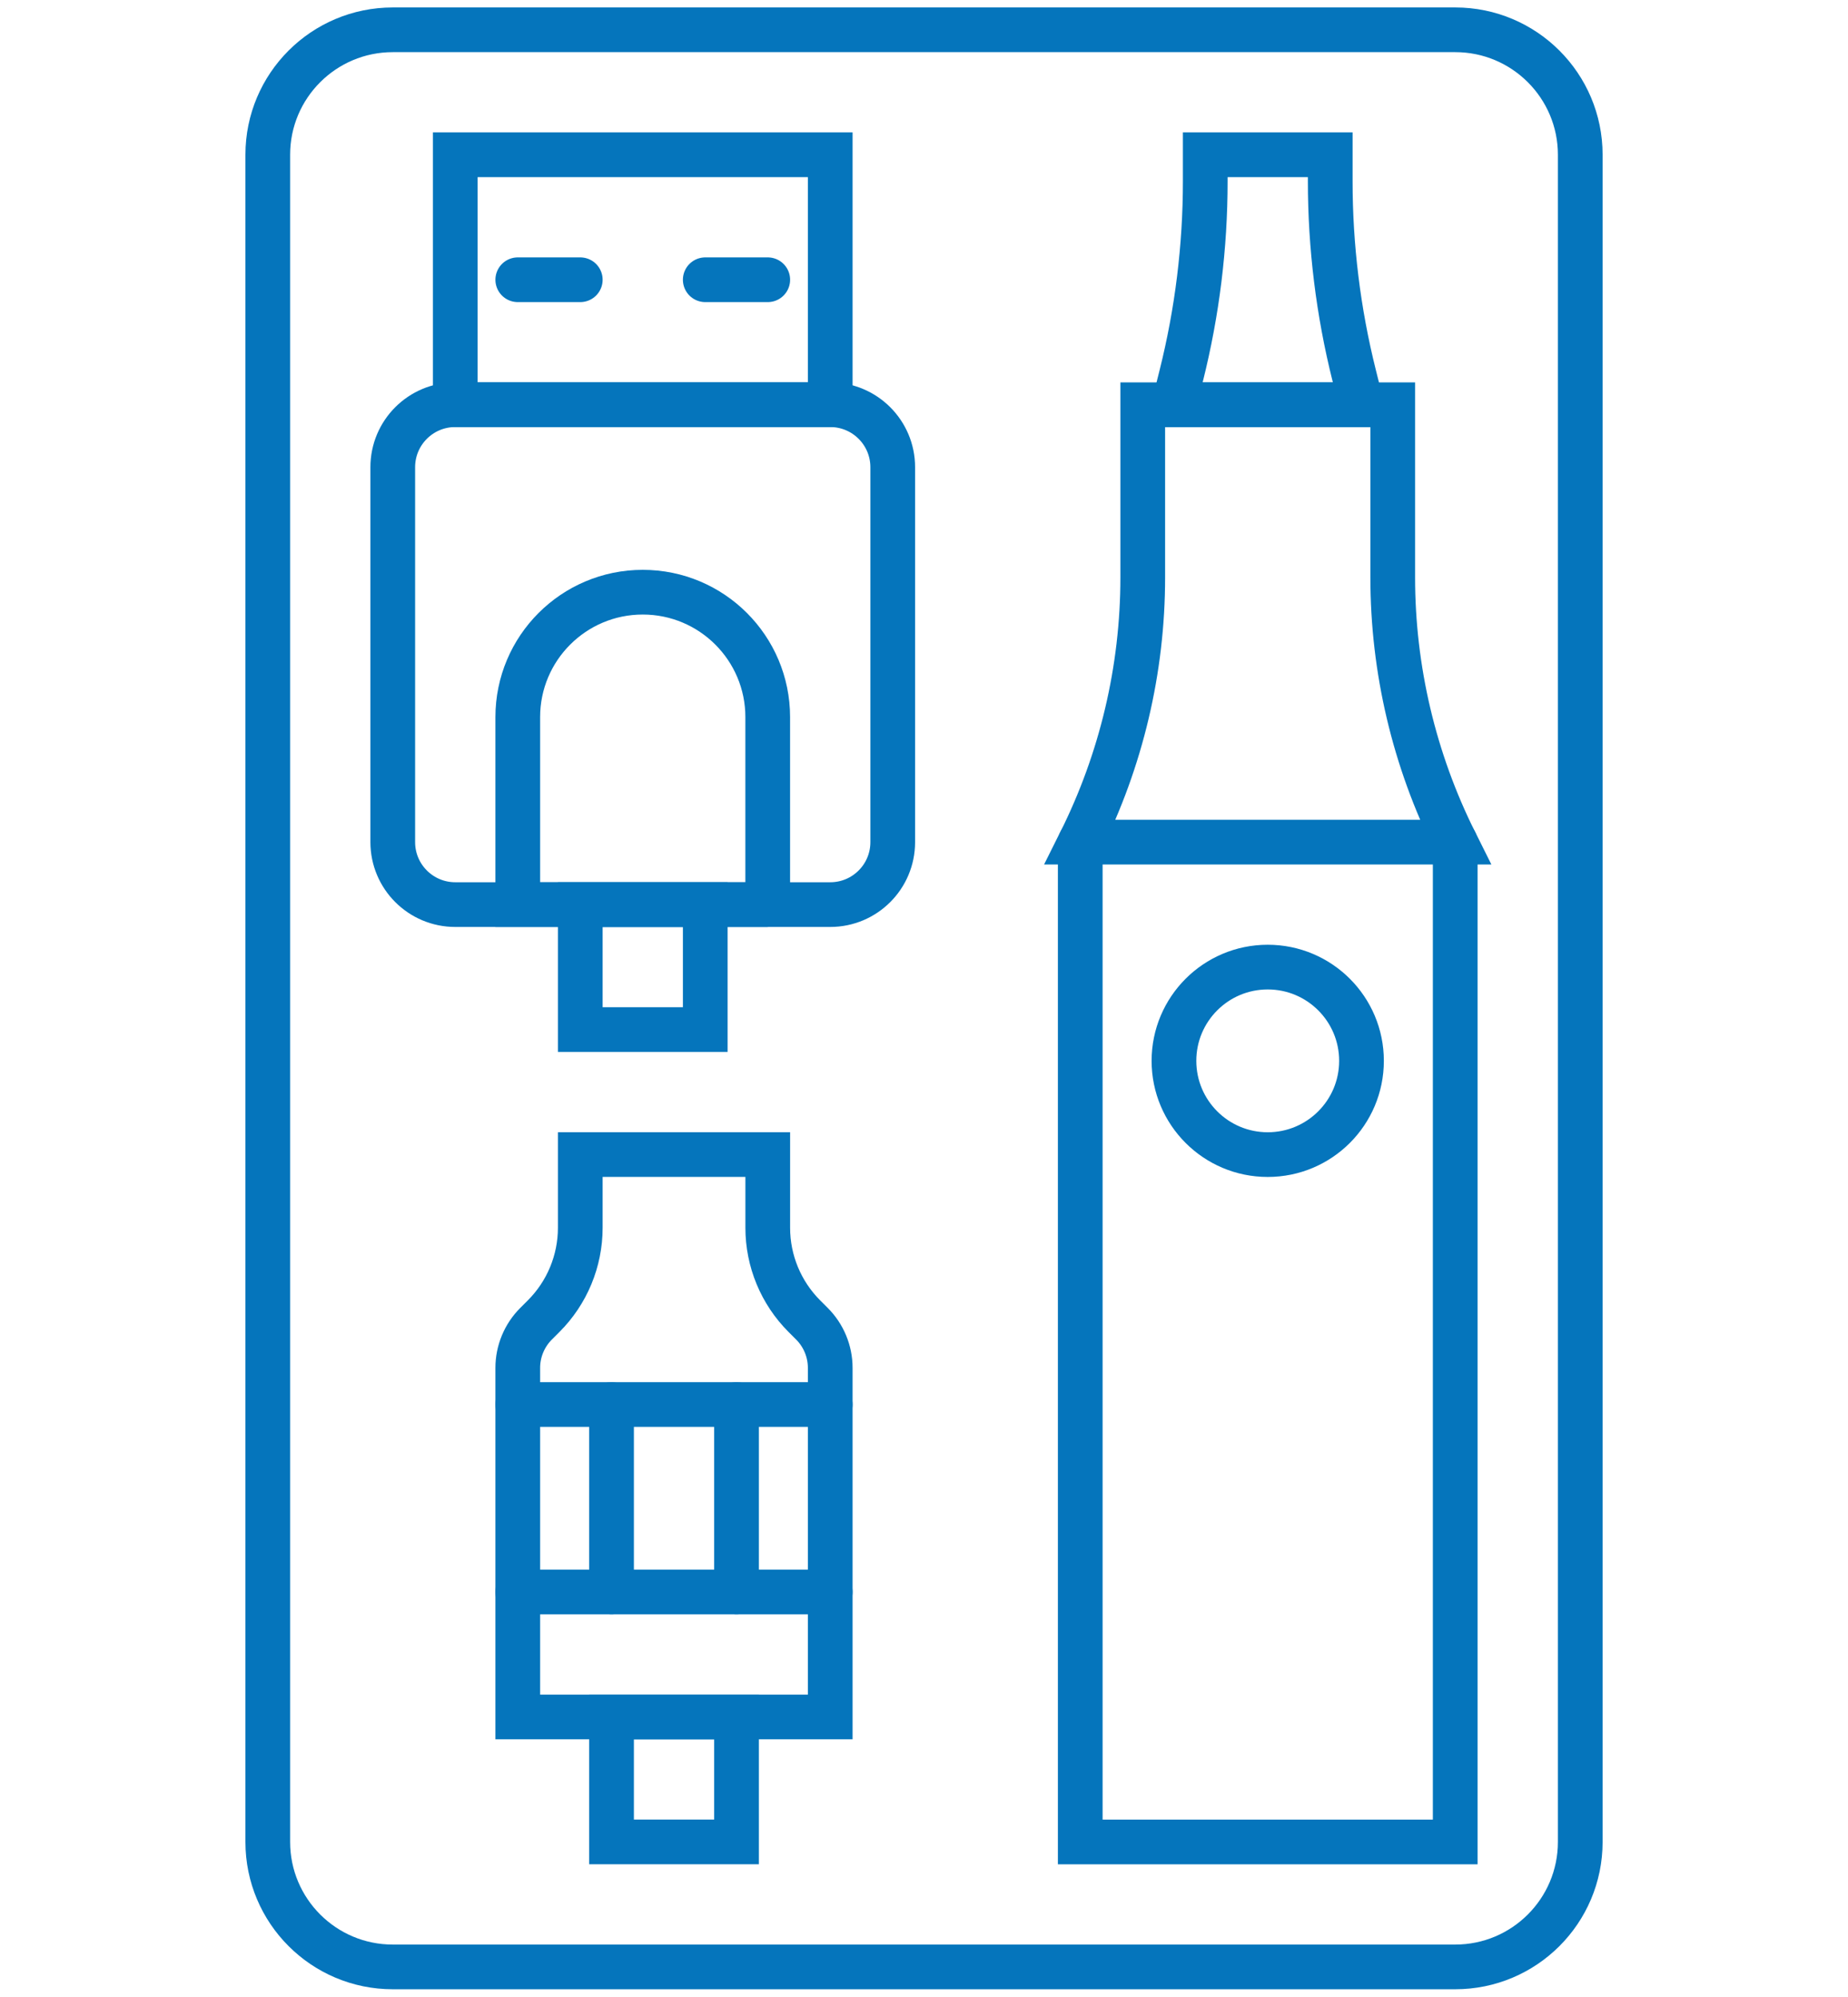
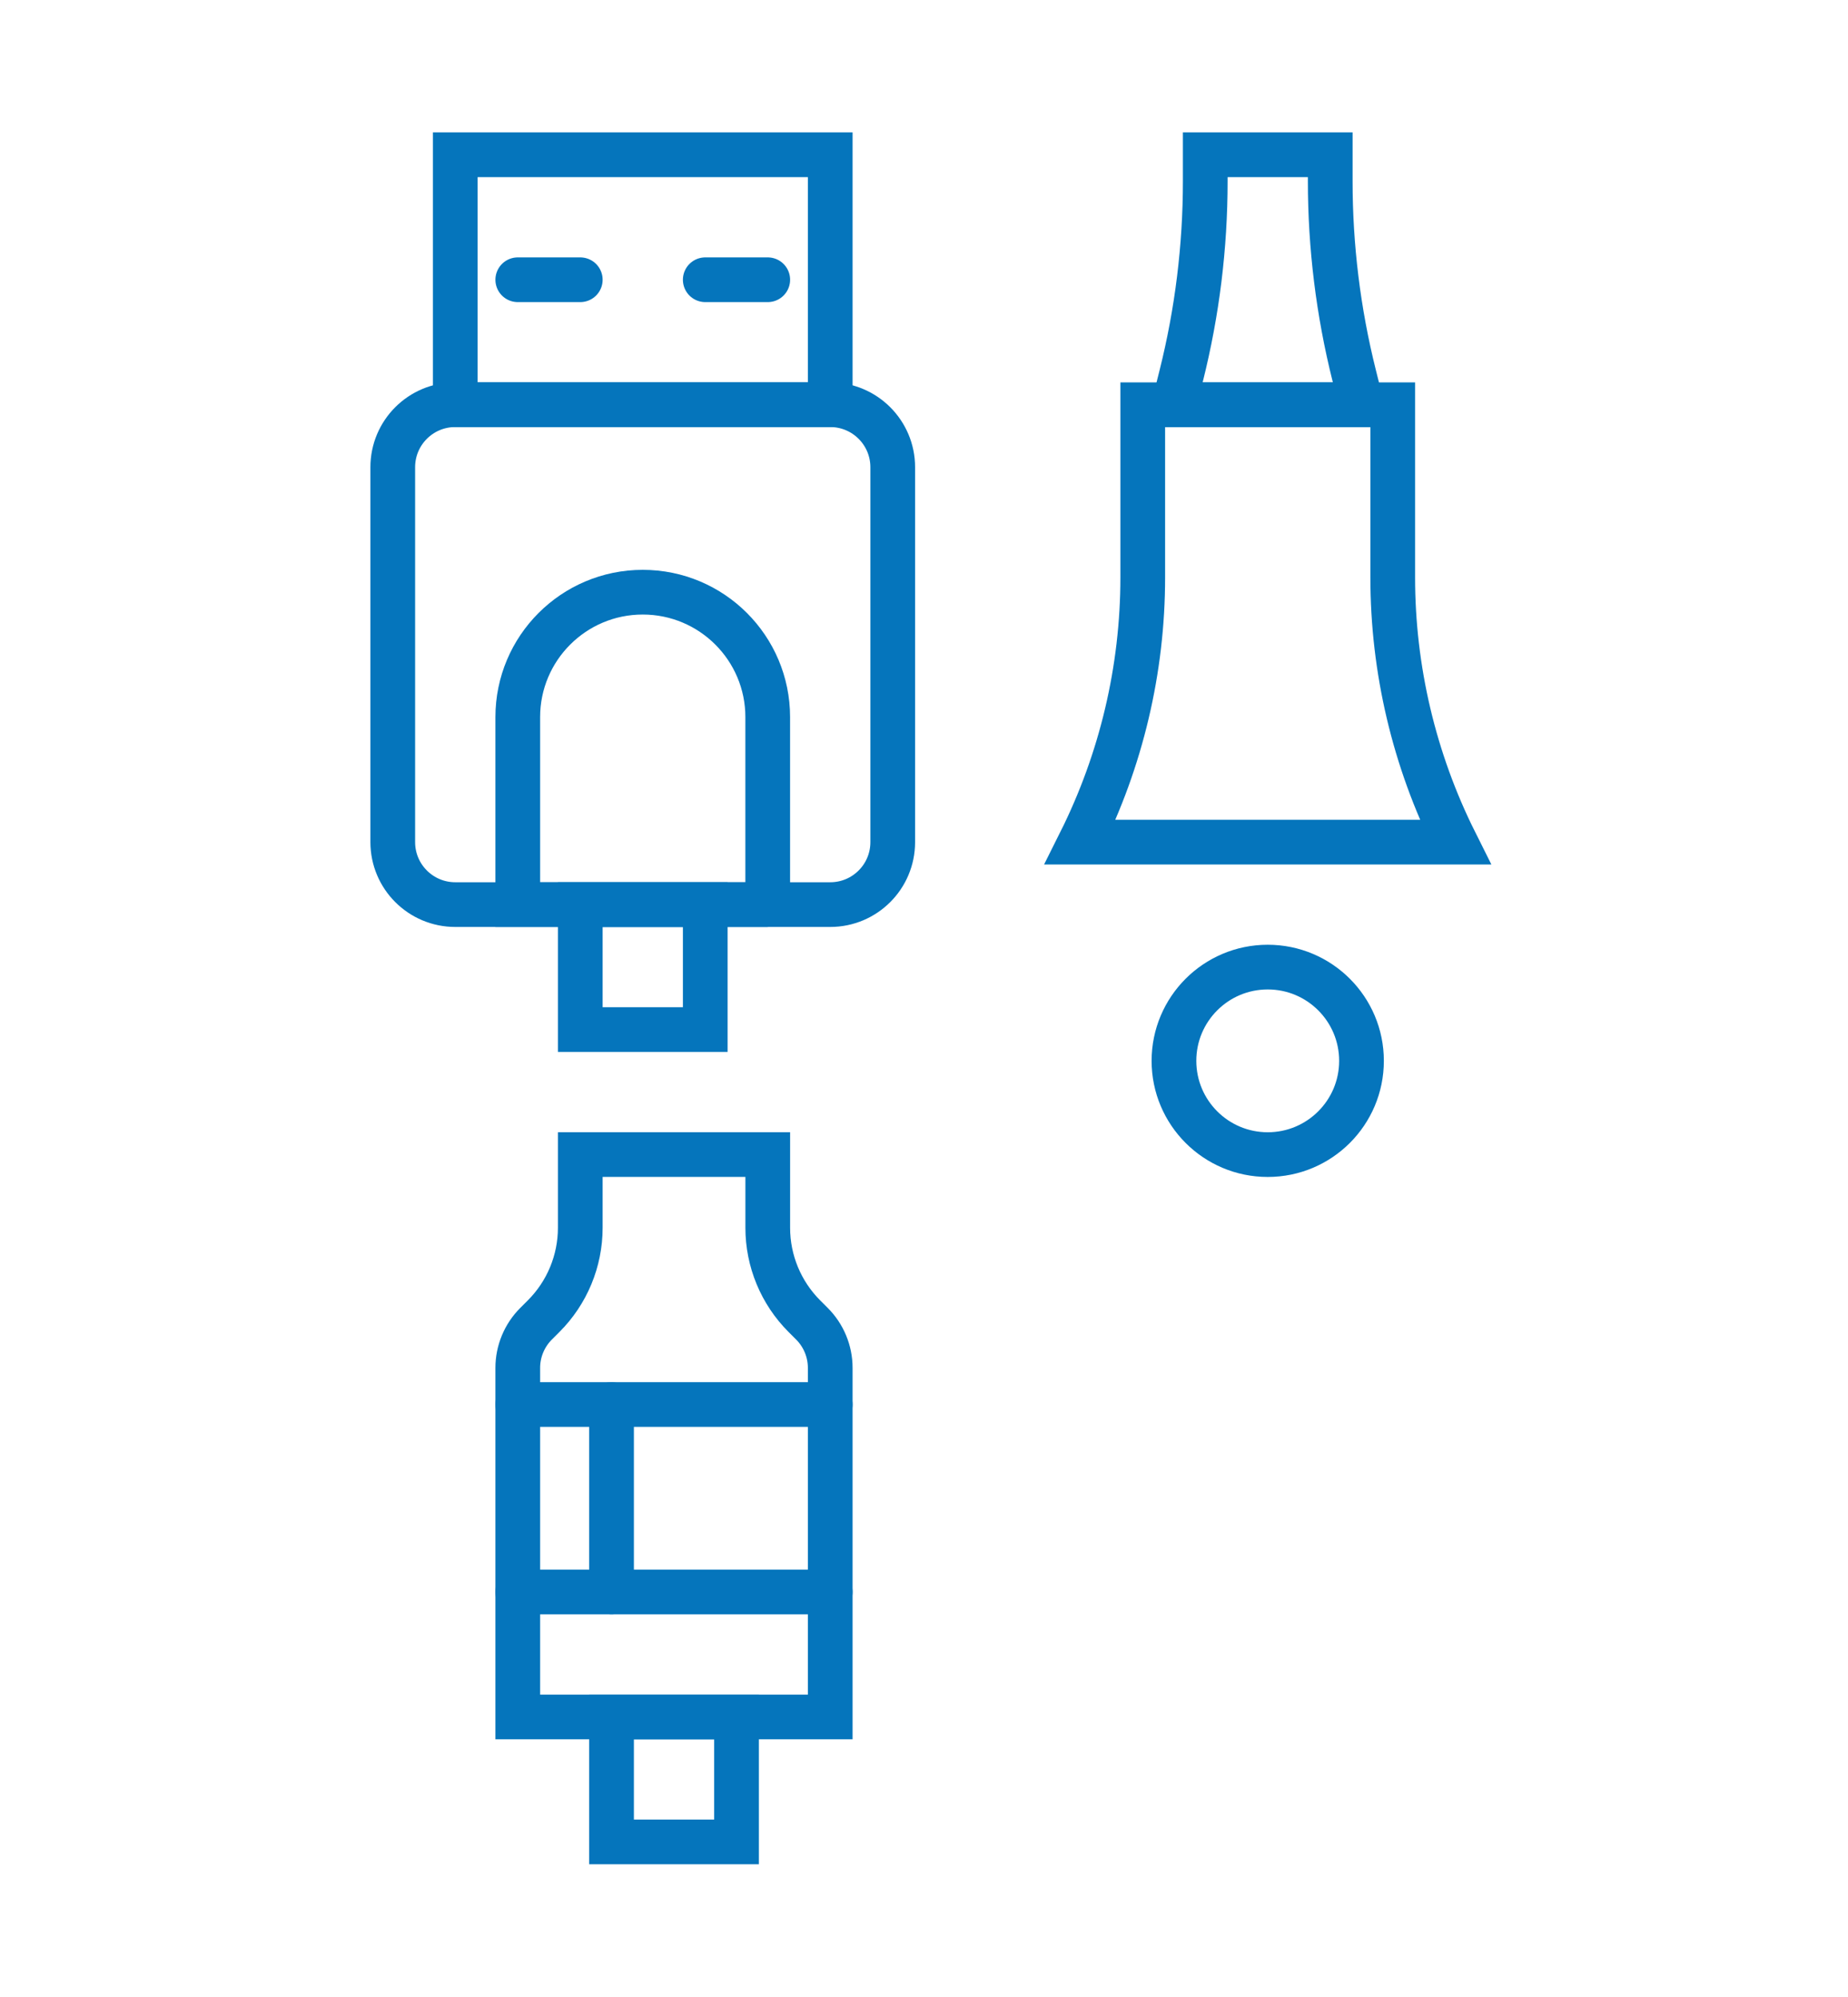
<svg xmlns="http://www.w3.org/2000/svg" version="1.1" id="Calque_1" x="0px" y="0px" width="62px" height="67px" viewBox="0 0 62 67" enable-background="new 0 0 62 67" xml:space="preserve">
  <g>
    <g>
      <path fill="none" stroke="#0575BC" stroke-width="1.5" stroke-linecap="round" stroke-miterlimit="10" d="M45.678,13.581h-6.291    l0.246-0.983c0.534-2.133,0.803-4.322,0.803-6.52V5.193h4.193v0.885c0,2.197,0.269,4.386,0.803,6.52L45.678,13.581z" />
      <path fill="none" stroke="#0575BC" stroke-width="1.5" stroke-linecap="round" stroke-miterlimit="10" d="M48.822,28.258h-12.58    l0,0c1.378-2.758,2.097-5.799,2.097-8.882v-5.795h8.387v5.795C46.726,22.459,47.444,25.5,48.822,28.258L48.822,28.258z" />
-       <polyline fill="none" stroke="#0575BC" stroke-width="1.5" stroke-linecap="round" stroke-miterlimit="10" points="48.822,28.258     48.822,61.807 36.242,61.807 36.242,28.258   " />
      <circle fill="none" stroke="#0575BC" stroke-width="1.5" stroke-linecap="round" stroke-miterlimit="10" cx="42.532" cy="35.597" r="3.146" />
    </g>
    <g>
      <path fill="none" stroke="#0575BC" stroke-width="1.5" stroke-linecap="round" stroke-miterlimit="10" d="M25.758,41.199v-2.457    h-6.29v2.457c0,1.111-0.442,2.179-1.229,2.965l-0.254,0.254c-0.394,0.394-0.614,0.928-0.614,1.482v11.713h10.483V45.9    c0-0.555-0.221-1.089-0.614-1.482l-0.254-0.254C26.2,43.378,25.758,42.311,25.758,41.199z" />
      <rect x="20.517" y="57.613" fill="none" stroke="#0575BC" stroke-width="1.5" stroke-linecap="round" stroke-miterlimit="10" width="4.193" height="4.193" />
      <line fill="none" stroke="#0575BC" stroke-width="1.5" stroke-linecap="round" stroke-miterlimit="10" x1="17.371" y1="53.419" x2="27.854" y2="53.419" />
      <line fill="none" stroke="#0575BC" stroke-width="1.5" stroke-linecap="round" stroke-miterlimit="10" x1="20.517" y1="47.129" x2="20.517" y2="53.419" />
-       <line fill="none" stroke="#0575BC" stroke-width="1.5" stroke-linecap="round" stroke-miterlimit="10" x1="24.71" y1="47.129" x2="24.71" y2="53.419" />
      <line fill="none" stroke="#0575BC" stroke-width="1.5" stroke-linecap="round" stroke-miterlimit="10" x1="17.371" y1="47.129" x2="27.854" y2="47.129" />
    </g>
    <line fill="none" stroke="#0575BC" stroke-width="1.5" stroke-linecap="round" stroke-miterlimit="10" x1="17.371" y1="9.387" x2="19.468" y2="9.387" />
    <path fill="none" stroke="#0575BC" stroke-width="1.5" stroke-linecap="round" stroke-miterlimit="10" d="M27.854,30.354h-12.58   c-1.157,0-2.097-0.938-2.097-2.097V15.677c0-1.159,0.939-2.097,2.097-2.097h12.58c1.157,0,2.097,0.938,2.097,2.097v12.581   C29.951,29.417,29.012,30.354,27.854,30.354z" />
    <rect x="15.274" y="5.193" fill="none" stroke="#0575BC" stroke-width="1.5" stroke-linecap="round" stroke-miterlimit="10" width="12.58" height="8.387" />
    <line fill="none" stroke="#0575BC" stroke-width="1.5" stroke-linecap="round" stroke-miterlimit="10" x1="23.661" y1="9.387" x2="25.758" y2="9.387" />
    <rect x="19.468" y="30.354" fill="none" stroke="#0575BC" stroke-width="1.5" stroke-linecap="round" stroke-miterlimit="10" width="4.193" height="4.194" />
    <path fill="none" stroke="#0575BC" stroke-width="1.5" stroke-linecap="round" stroke-miterlimit="10" d="M25.758,30.354h-8.387   v-6.29c0-2.316,1.878-4.193,4.193-4.193l0,0c2.316,0,4.193,1.877,4.193,4.193V30.354z" />
-     <path fill="none" stroke="#0575BC" stroke-width="1.5" stroke-linecap="round" stroke-miterlimit="10" d="M48.822,66H13.178   c-2.316,0-4.194-1.878-4.194-4.193V5.193C8.983,2.878,10.861,1,13.178,1h35.645c2.316,0,4.194,1.878,4.194,4.193v56.613   C53.017,64.122,51.139,66,48.822,66z" />
  </g>
</svg>